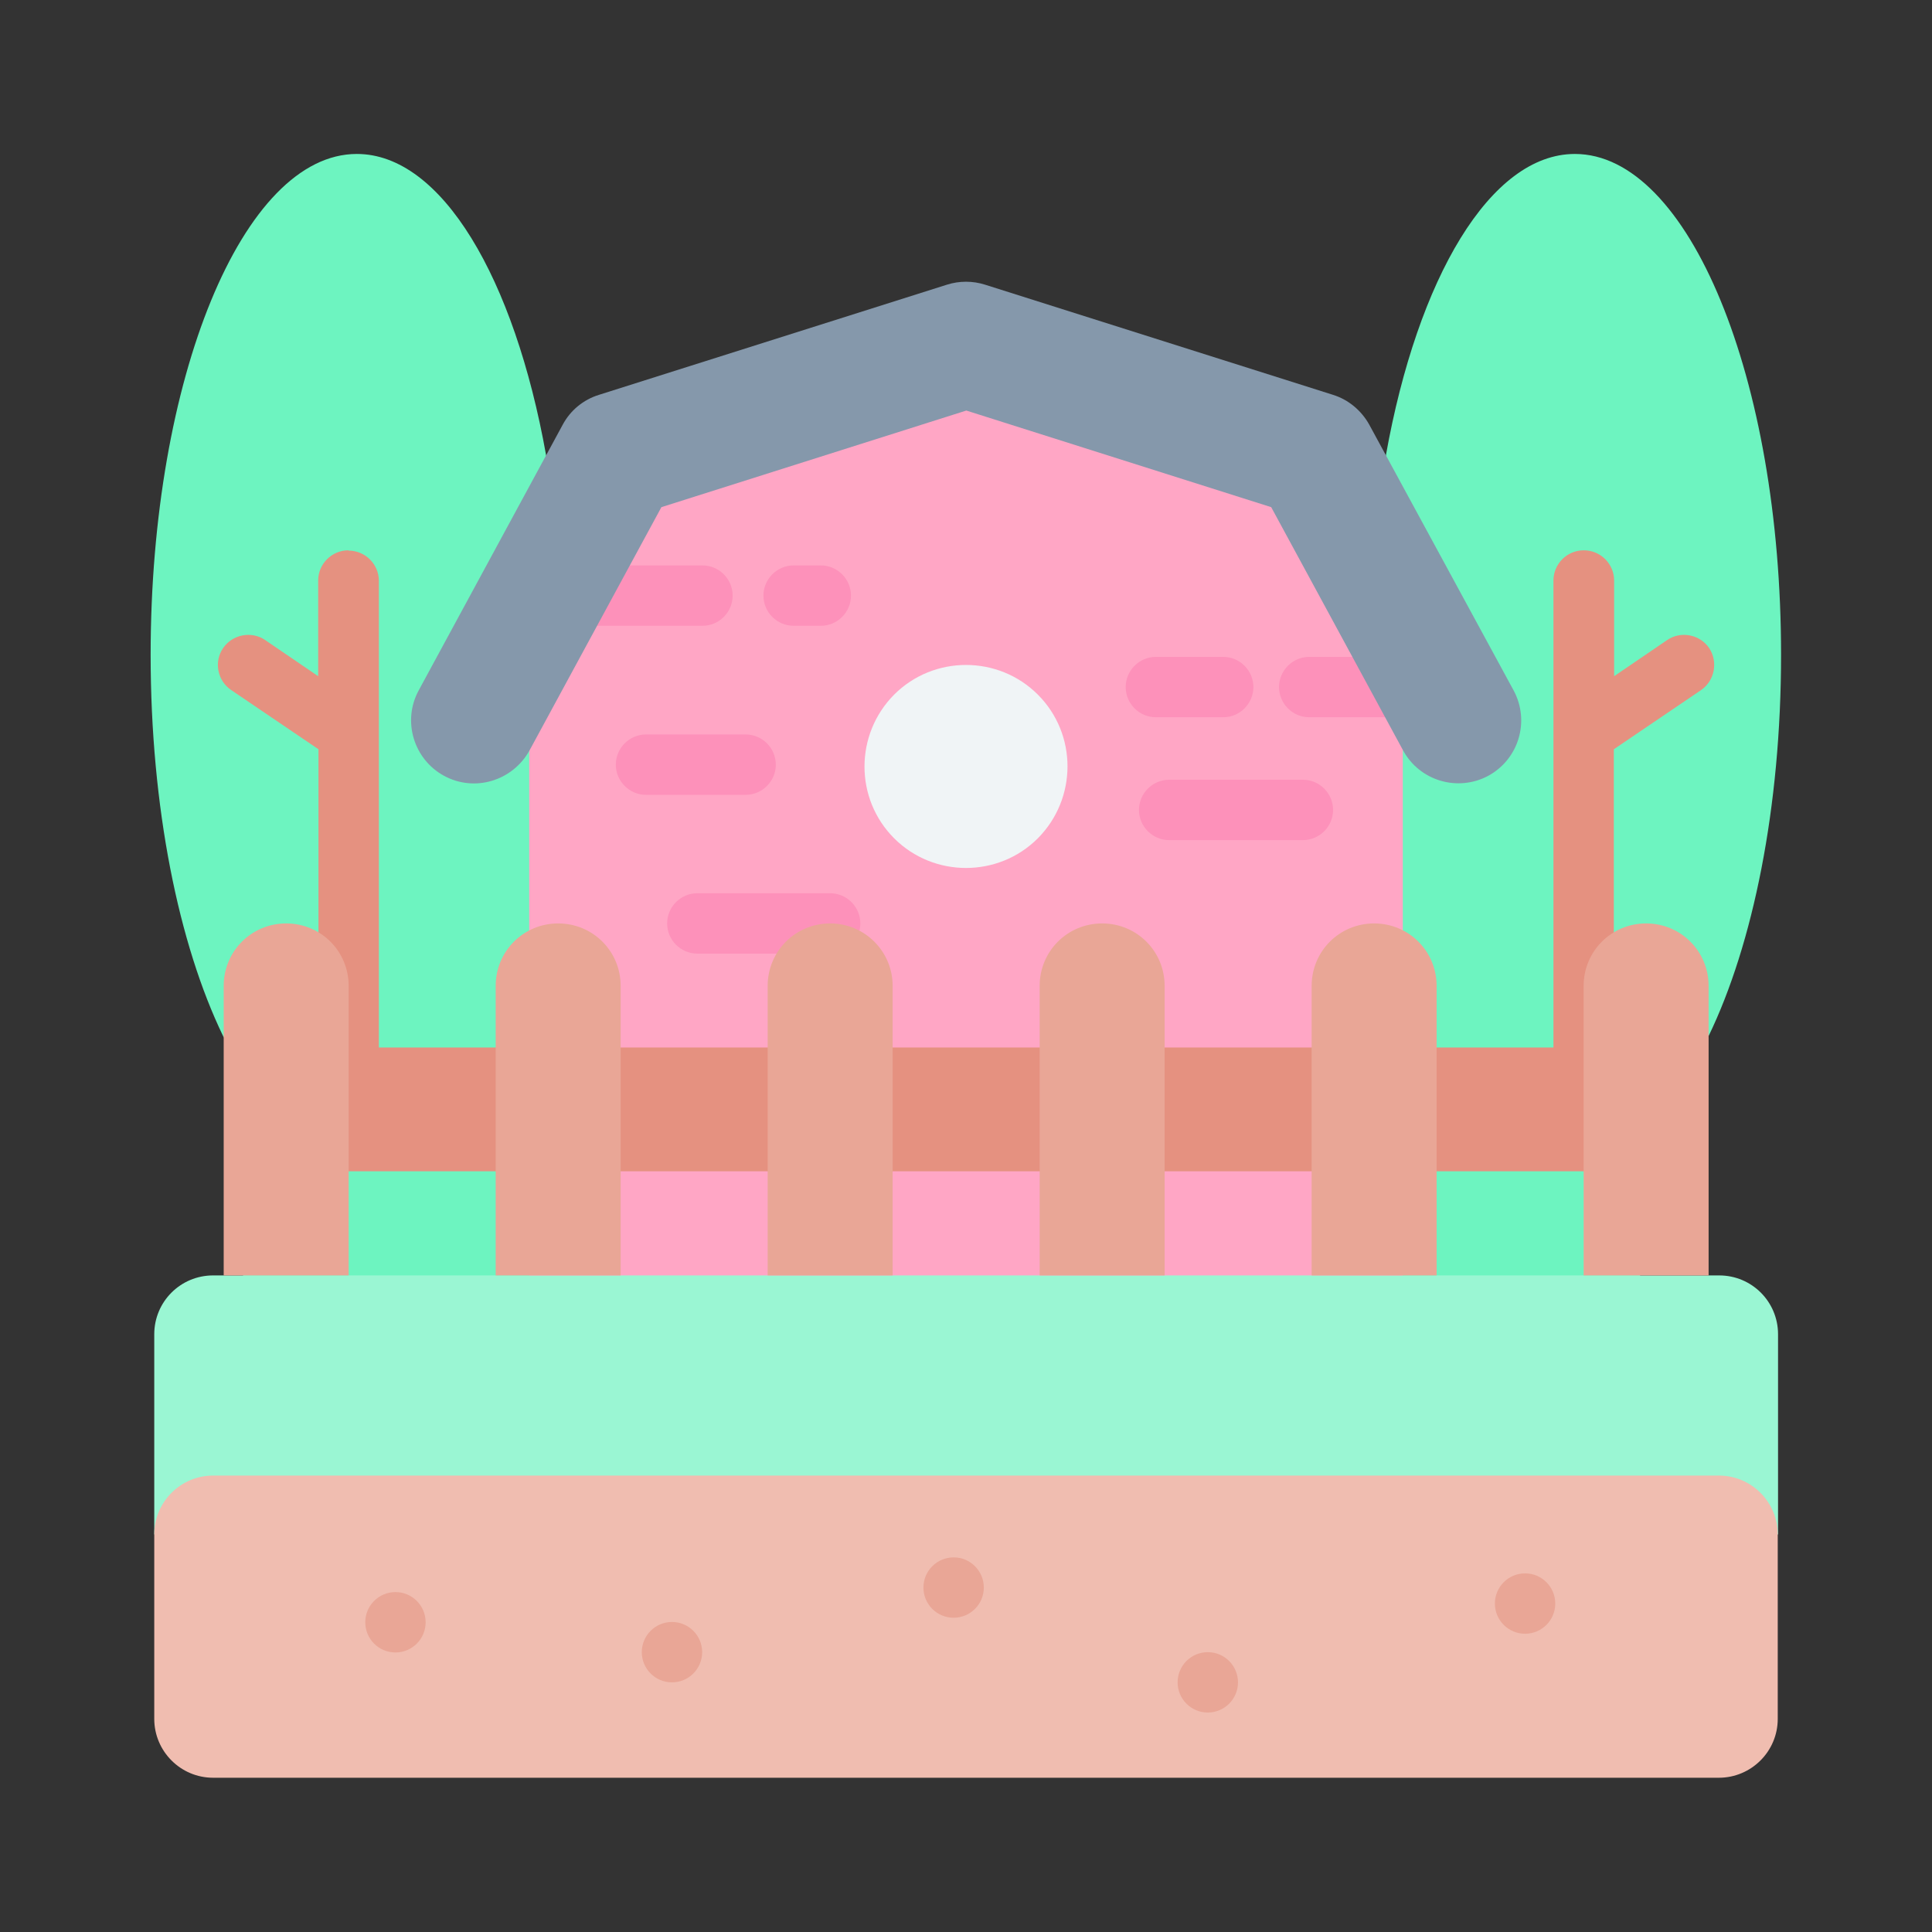
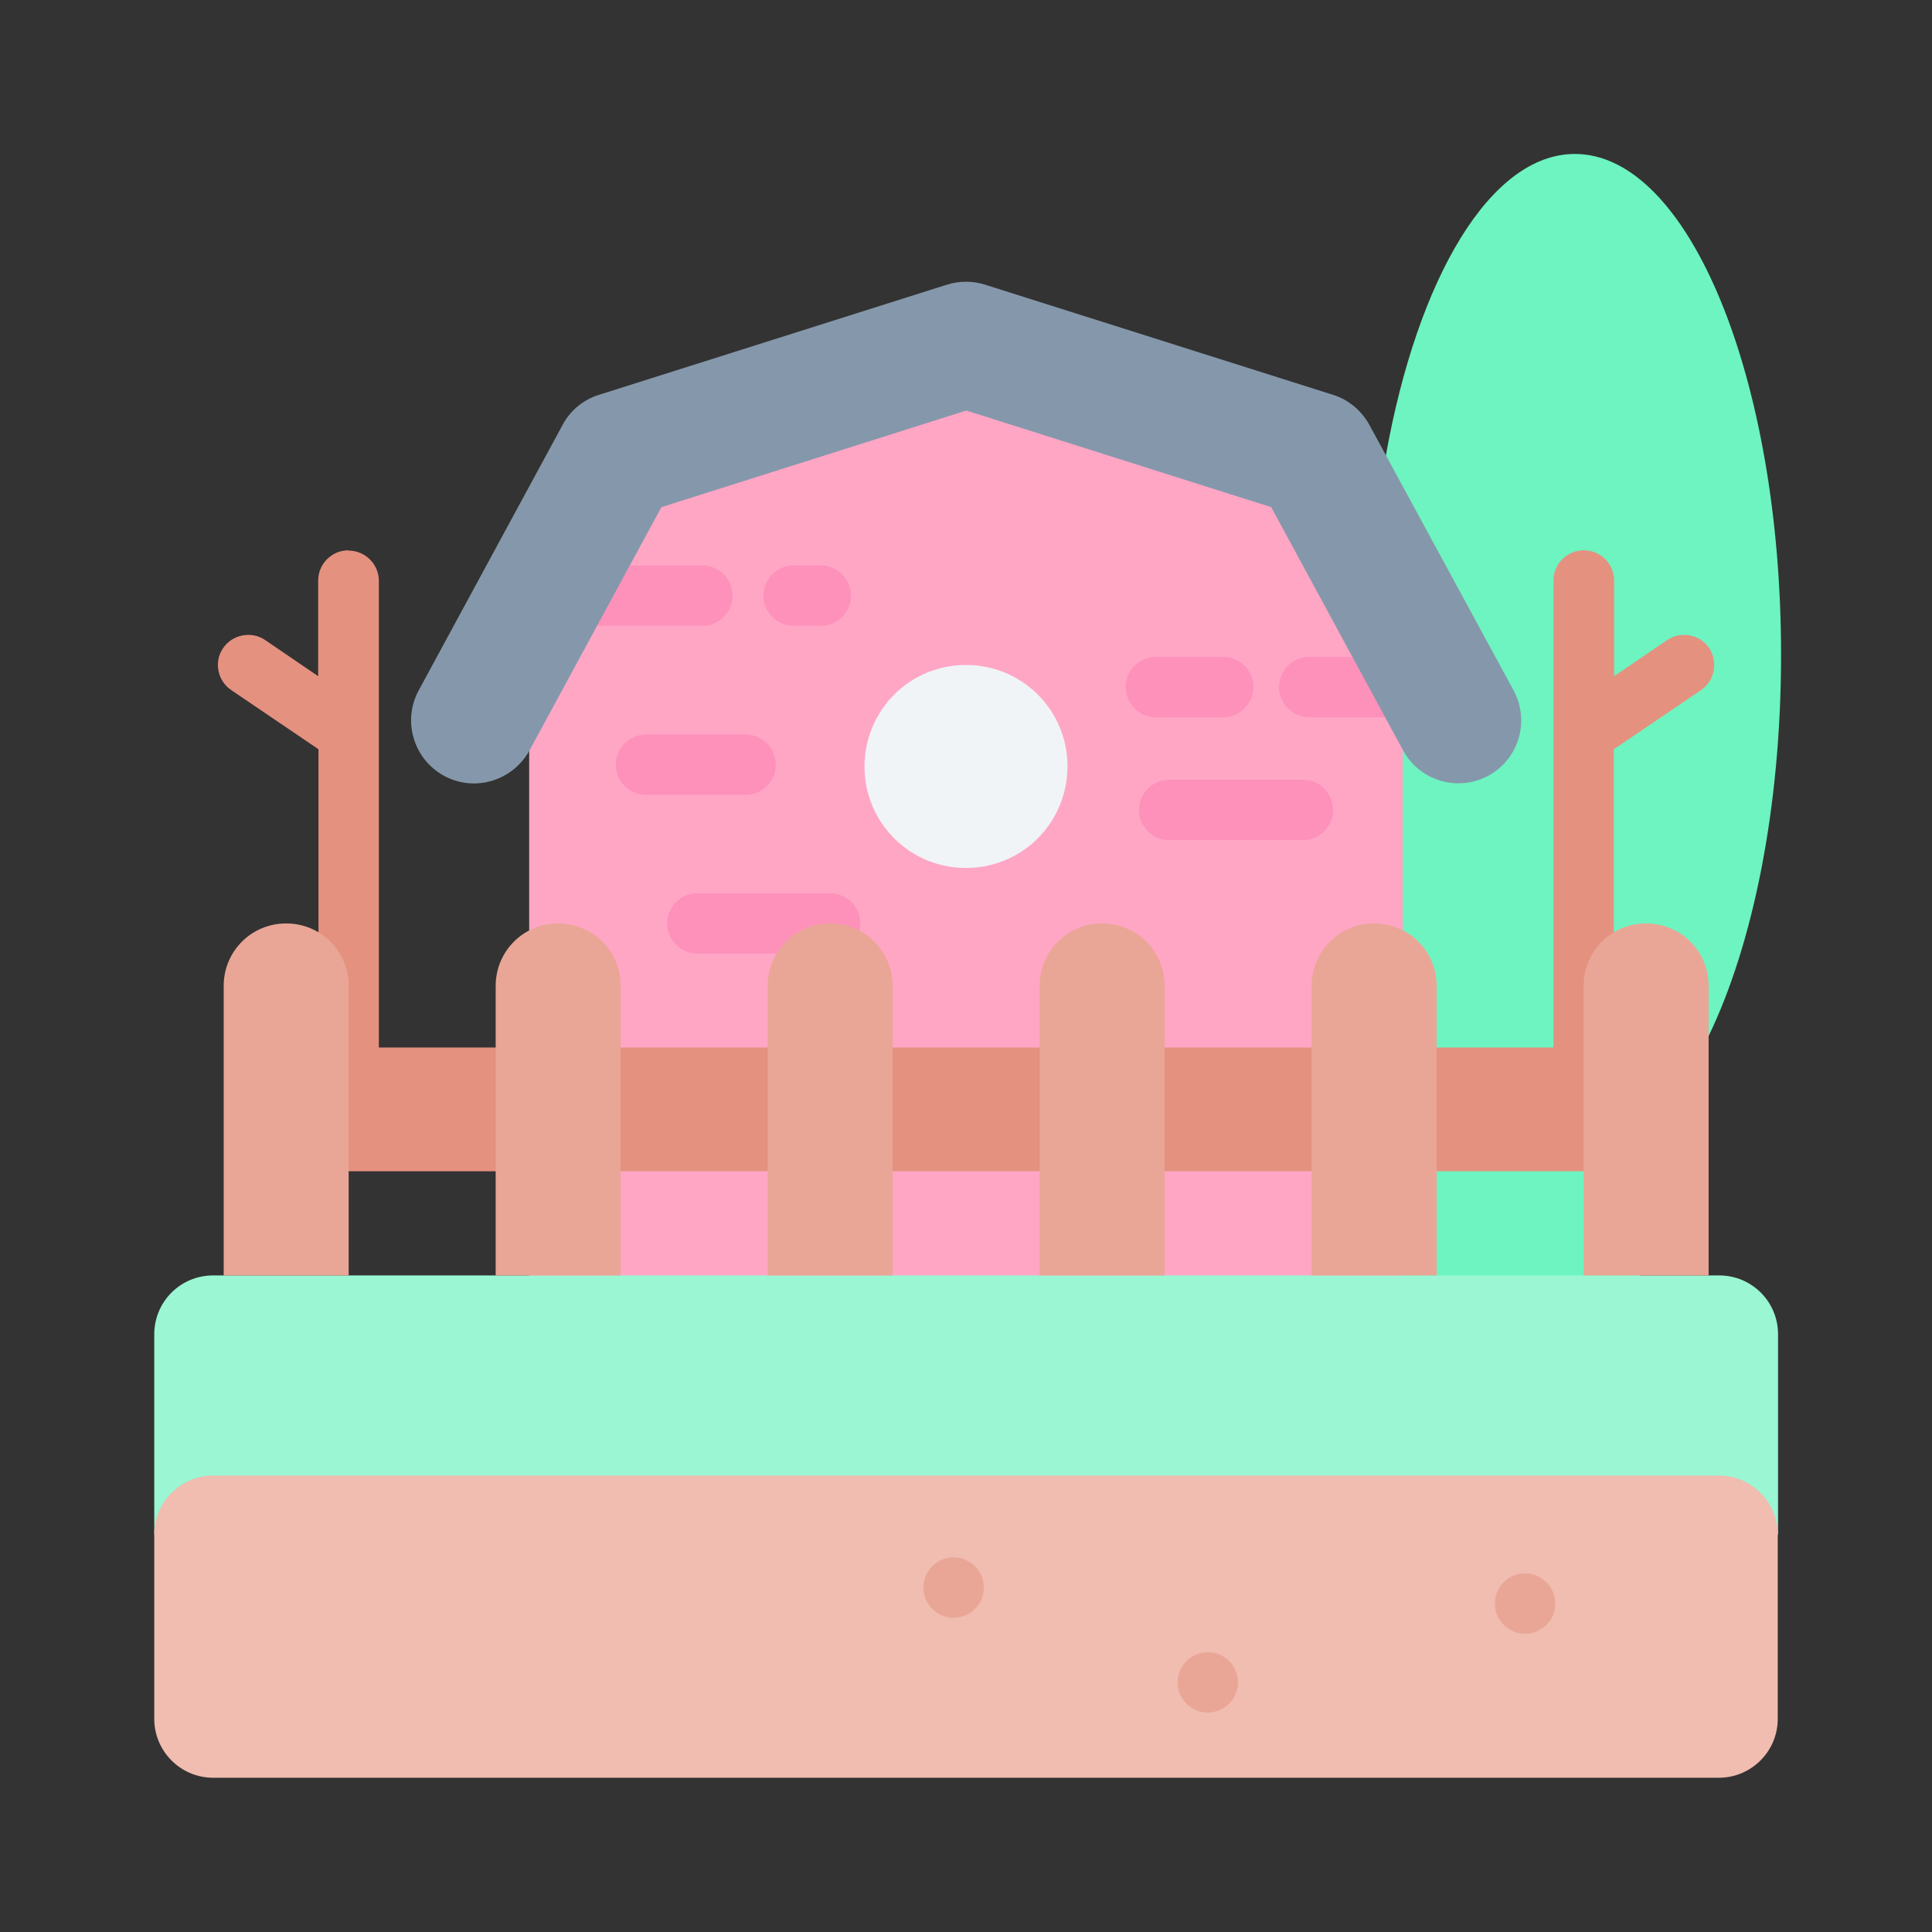
<svg xmlns="http://www.w3.org/2000/svg" width="800px" height="800px" viewBox="0 0 64 64">
  <rect x="0" y="0" width="64" height="64" fill="#333333" stroke="none" />
  <g id="a" />
  <g id="b" />
  <g id="c" />
  <g id="d" />
  <g id="e" />
  <g id="f" />
  <g id="g" />
  <g id="h" />
  <g id="i" />
  <g id="j" />
  <g id="k">
    <path d="M45.91,15.08c1.05-5.87,3.46-9.98,6.26-9.98,3.77,0,6.83,7.43,6.83,16.59,0,5.06-.93,9.59-2.4,12.63-.48-.08-2.28,9.05-2.63,8.72-.35-.33-8.92,.07-8.92,.07l.86-28.03Z" fill="#6df4c0" fill-rule="evenodd" />
-     <path d="M18.09,15.08c-1.05-5.87-3.46-9.98-6.27-9.98-3.77,0-6.83,7.43-6.83,16.59,0,5.06,.93,9.59,2.4,12.63l1.14,1.98-.9,11.2,12.27-1.02-1.96-9.67,1.98-8.32-1.83-13.41Z" fill="#6df4c0" fill-rule="evenodd" />
    <path d="M52.46,18.23c-.55,0-1,.45-1,1v15.47c0,.55,.45,1,1,1s1-.45,1-1v-9.88l2.89-1.96c.45-.31,.57-.93,.27-1.39-.15-.22-.38-.37-.64-.42-.26-.05-.53,0-.75,.15l-1.76,1.2v-3.17c0-.55-.45-1-1-1Zm-40.92,0c-.55,0-1,.45-1,1v3.17l-1.76-1.2c-.22-.15-.49-.2-.75-.15-.26,.05-.49,.2-.64,.42-.31,.45-.19,1.08,.27,1.39l2.89,1.96v9.88c0,.55,.45,1,1,1s1-.45,1-1v-10.37s0-.05,0-.07v-5.02c0-.55-.45-1-1-1Z" fill="#e59180" fill-rule="evenodd" />
    <polygon fill="#ffa6c5" fill-rule="evenodd" points="46.47 24.86 46.47 44.01 17.53 44.01 17.53 24.86 16.11 23.62 20.67 14.69 32.03 11.54 44.19 15.76 47.87 23.51 46.47 24.86" />
    <path d="M21.4,24.33c-.55,0-1,.45-1,1s.45,1,1,1h3.3c.55,0,1-.45,1-1s-.45-1-1-1h-3.3Z" fill="#fd91ba" fill-rule="evenodd" />
    <path d="M23.1,29.59c-.55,0-1,.45-1,1s.45,1,1,1h4.4c.55,0,1-.45,1-1s-.45-1-1-1h-4.4Z" fill="#fd91ba" fill-rule="evenodd" />
    <path d="M18.32,18.73c-.55,0-1,.45-1,1s.45,1,1,1h4.95c.55,0,1-.45,1-1s-.45-1-1-1h-4.95Z" fill="#fd91ba" fill-rule="evenodd" />
    <path d="M26.29,18.73c-.55,0-1,.45-1,1s.45,1,1,1h.9c.55,0,1-.45,1-1s-.45-1-1-1h-.9Z" fill="#fd91ba" fill-rule="evenodd" />
-     <path d="M38.73,25.83c-.55,0-1,.45-1,1s.45,1,1,1h4.43c.55,0,1-.45,1-1s-.45-1-1-1h-4.43Z" fill="#fd91ba" fill-rule="evenodd" />
+     <path d="M38.73,25.83c-.55,0-1,.45-1,1s.45,1,1,1h4.43c.55,0,1-.45,1-1s-.45-1-1-1Z" fill="#fd91ba" fill-rule="evenodd" />
    <path d="M38.29,21.76c-.55,0-1,.45-1,1s.45,1,1,1h2.23c.55,0,1-.45,1-1s-.45-1-1-1h-2.23Z" fill="#fd91ba" fill-rule="evenodd" />
    <path d="M43.37,21.76c-.55,0-1,.45-1,1s.45,1,1,1h3.96c.55,0,1-.45,1-1s-.45-1-1-1h-3.96Z" fill="#fd91ba" fill-rule="evenodd" />
    <path d="M10.25,38.8v-4.1H53.75v4.1H10.25Z" fill="#e59180" fill-rule="evenodd" />
    <path d="M7.06,42.25c-1.08,0-1.95,.87-1.95,1.95v6.63H58.9v-6.63c0-1.08-.87-1.95-1.95-1.95H7.06Z" fill="#9af6d3" fill-rule="evenodd" />
    <path d="M7.05,48.88H56.94c1.08,0,1.95,.88,1.95,1.95v6.11c0,1.08-.88,1.95-1.95,1.95H7.06c-1.08,0-1.95-.88-1.95-1.95v-6.11c0-1.08,.88-1.95,1.95-1.95Z" fill="#f0bdb0" />
    <path d="M54.53,30.59c-1.15,0-2.07,.92-2.07,2.07v9.59h4.14v-9.59c0-1.15-.92-2.07-2.07-2.07Zm-9.01,0c-1.15,0-2.07,.92-2.07,2.07v9.59h4.14v-9.59c0-1.15-.92-2.07-2.07-2.07Zm-9.01,0c-1.15,0-2.07,.92-2.07,2.07v9.59h4.14v-9.59c0-1.15-.92-2.07-2.07-2.07Zm-9.01,0c-1.15,0-2.07,.92-2.07,2.07v9.59h4.14v-9.59c0-1.15-.93-2.07-2.07-2.07Zm-9.01,0c-1.15,0-2.07,.92-2.07,2.07v9.59h4.14v-9.59c0-1.15-.92-2.07-2.07-2.07Zm-9.01,0c-1.15,0-2.07,.92-2.07,2.07v9.59h4.14v-9.59c0-1.15-.92-2.07-2.07-2.07Z" fill="#e9a696" fill-rule="evenodd" />
    <path d="M31.37,9.43l-11.53,3.65c-.52,.16-.95,.52-1.2,.99l-4.77,8.8c-.55,1.01-.17,2.28,.84,2.83,1.01,.55,2.27,.17,2.83-.84l4.37-8.06,10.1-3.2,10.1,3.2,4.37,8.06c.55,1.01,1.81,1.38,2.82,.84,1.01-.55,1.39-1.81,.84-2.83l-4.78-8.8c-.26-.47-.69-.83-1.2-.99l-11.53-3.65c-.41-.13-.85-.13-1.26,0Z" fill="#8598ab" fill-rule="evenodd" />
    <path d="M34.38,27.77c-1.31,1.31-3.45,1.31-4.76,0-1.31-1.31-1.31-3.44,0-4.76,1.31-1.31,3.45-1.31,4.76,0,1.31,1.31,1.31,3.44,0,4.76Z" fill="#f0f4f6" fill-rule="evenodd" />
-     <circle cx="13.1" cy="53.74" fill="#e9a696" r="1" />
-     <circle cx="22.26" cy="54.73" fill="#e9a696" r="1" />
    <circle cx="31.59" cy="52.59" fill="#e9a696" r="1" />
    <circle cx="40.01" cy="55.73" fill="#e9a696" r="1" />
    <circle cx="50.52" cy="53.12" fill="#e9a696" r="1" />
  </g>
  <g id="l" />
  <g id="m" />
  <g id="n" />
  <g id="o" />
  <g id="p" />
  <g id="q" />
  <g id="r" />
  <g id="s" />
  <g id="t" />
  <g id="u" />
  <g id="v" />
  <g id="w" />
  <g id="x" />
  <g id="y" />
  <g id="a`" />
  <g id="aa" />
  <g id="ab" />
  <g id="ac" />
  <g id="ad" />
  <g id="ae" />
  <g id="af" />
  <g id="ag" />
  <g id="ah" />
  <g id="ai" />
  <g id="aj" />
  <g id="ak" />
  <g id="al" />
  <g id="am" />
  <g id="an" />
  <g id="ao" />
  <g id="ap" />
  <g id="aq" />
  <g id="ar" />
  <g id="as" />
  <g id="at" />
  <g id="au" />
  <g id="av" />
  <g id="aw" />
  <g id="ax" />
</svg>